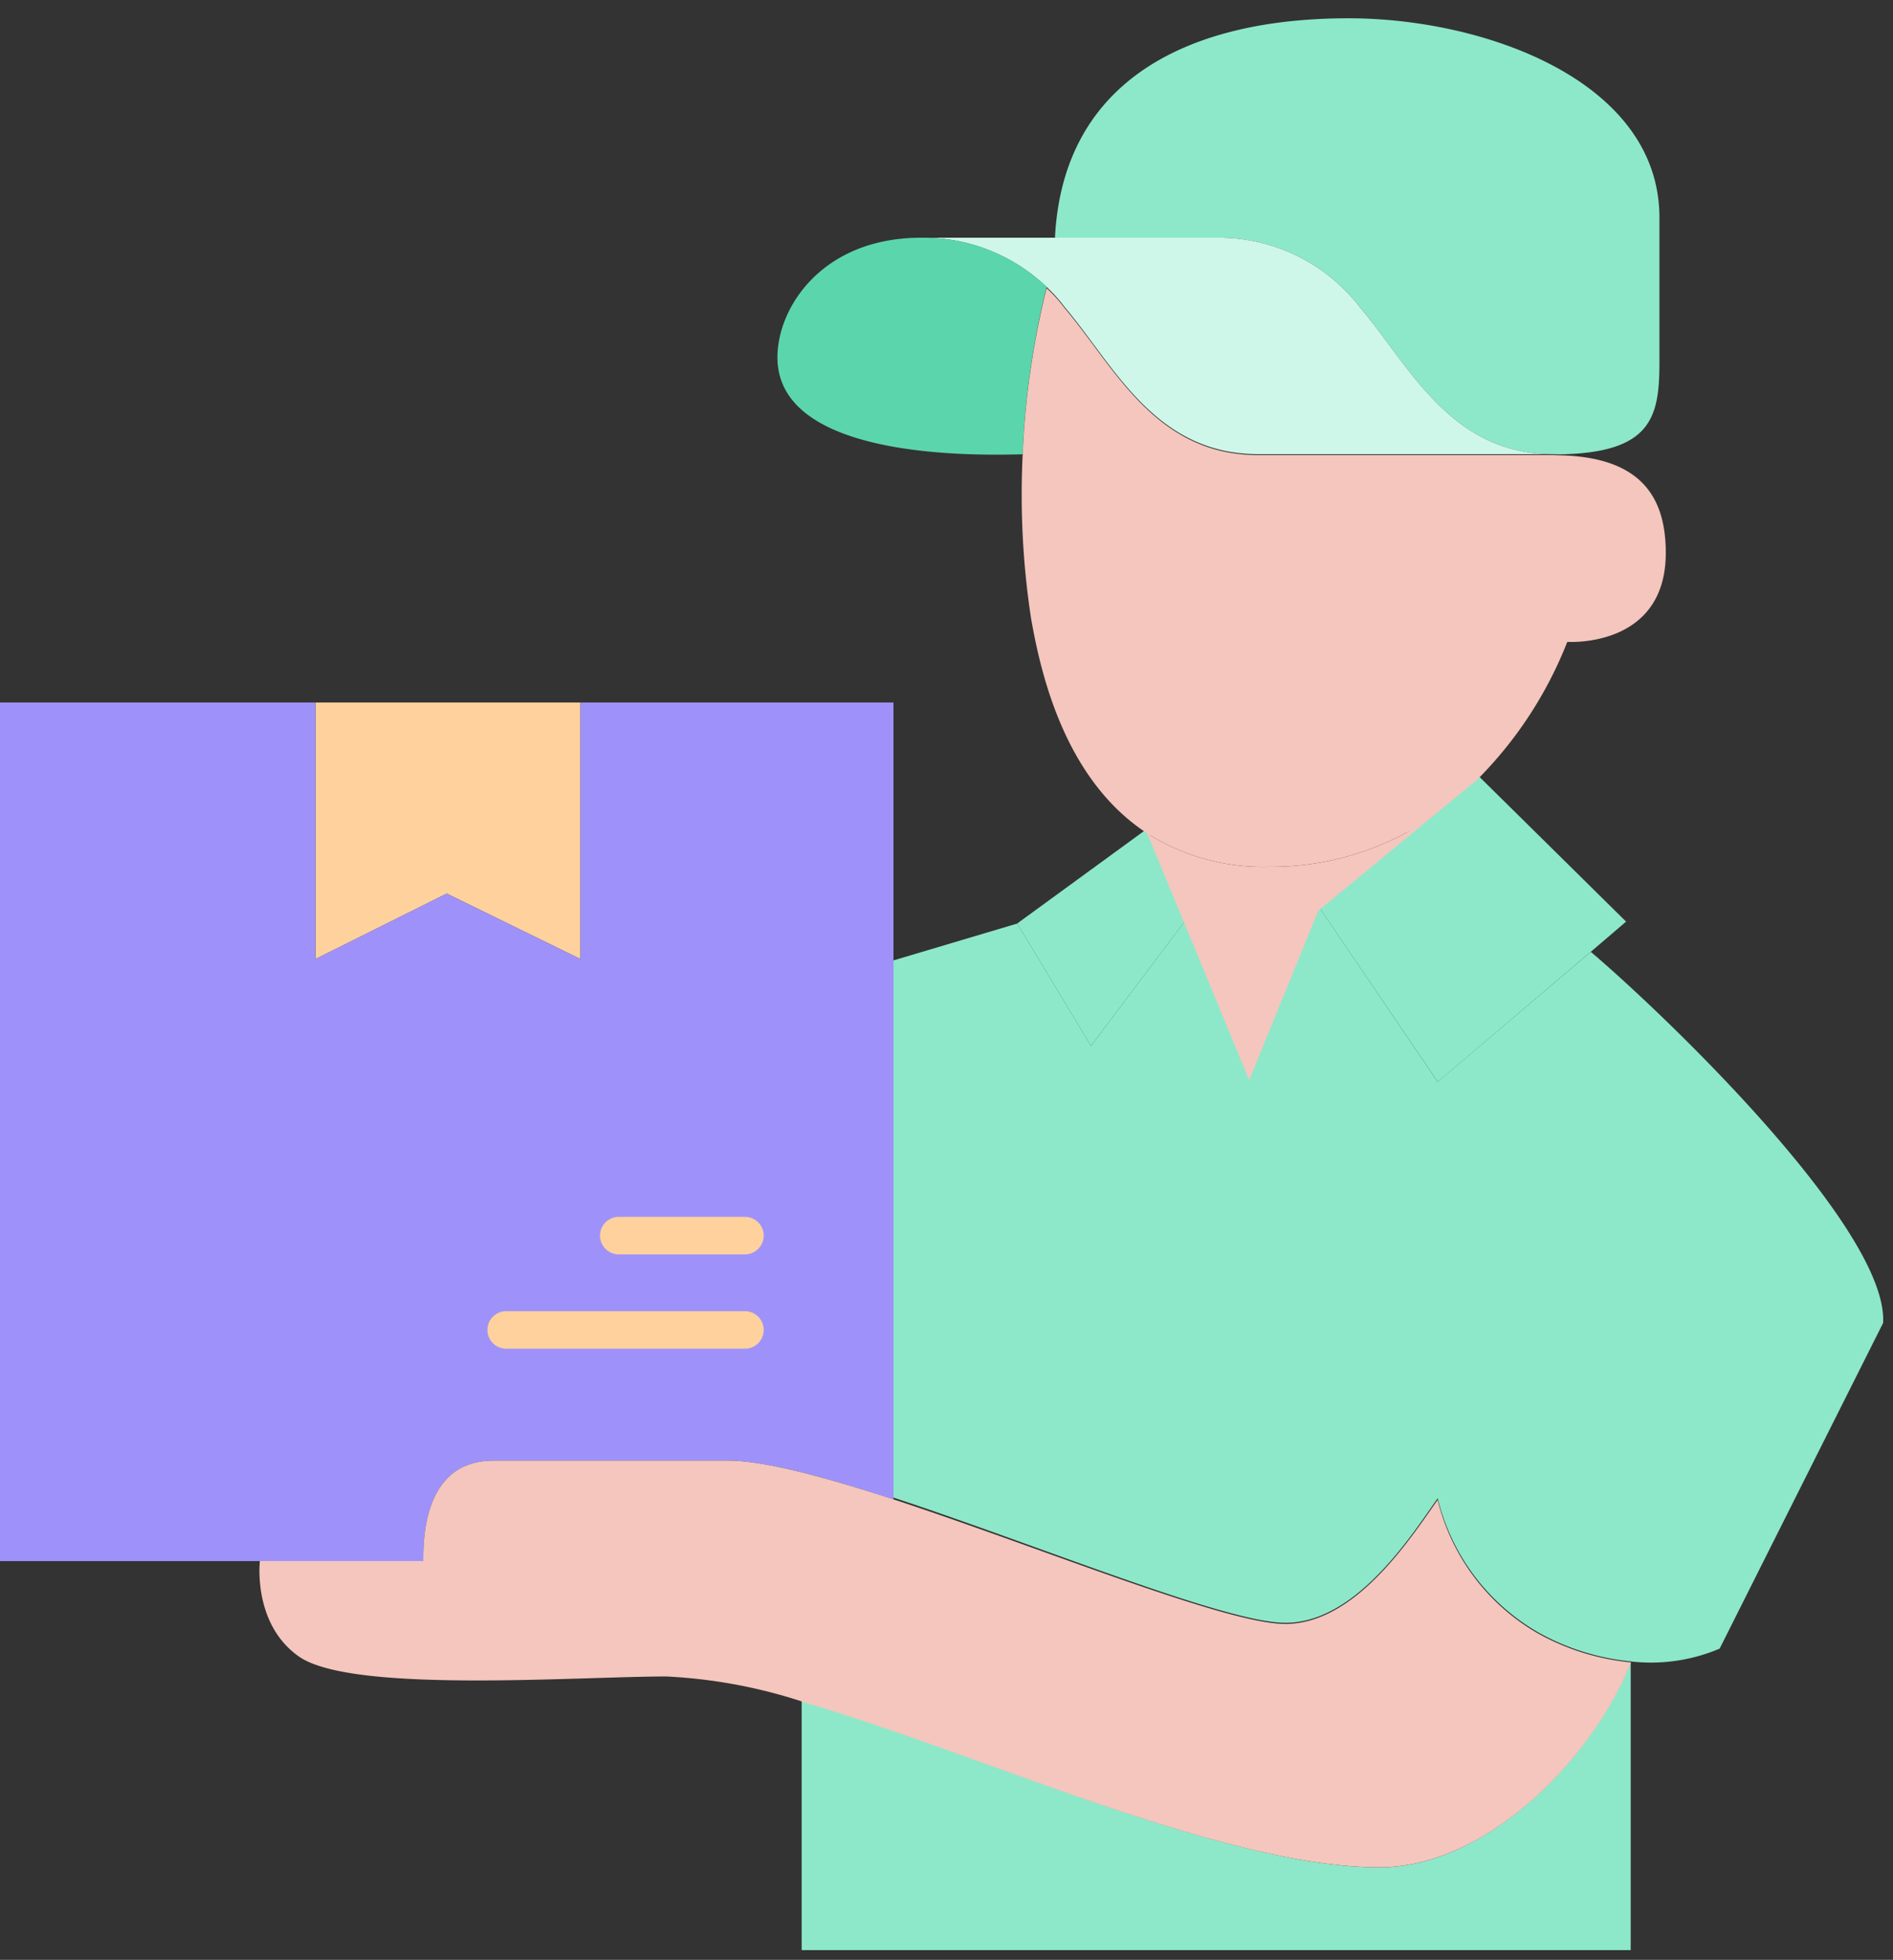
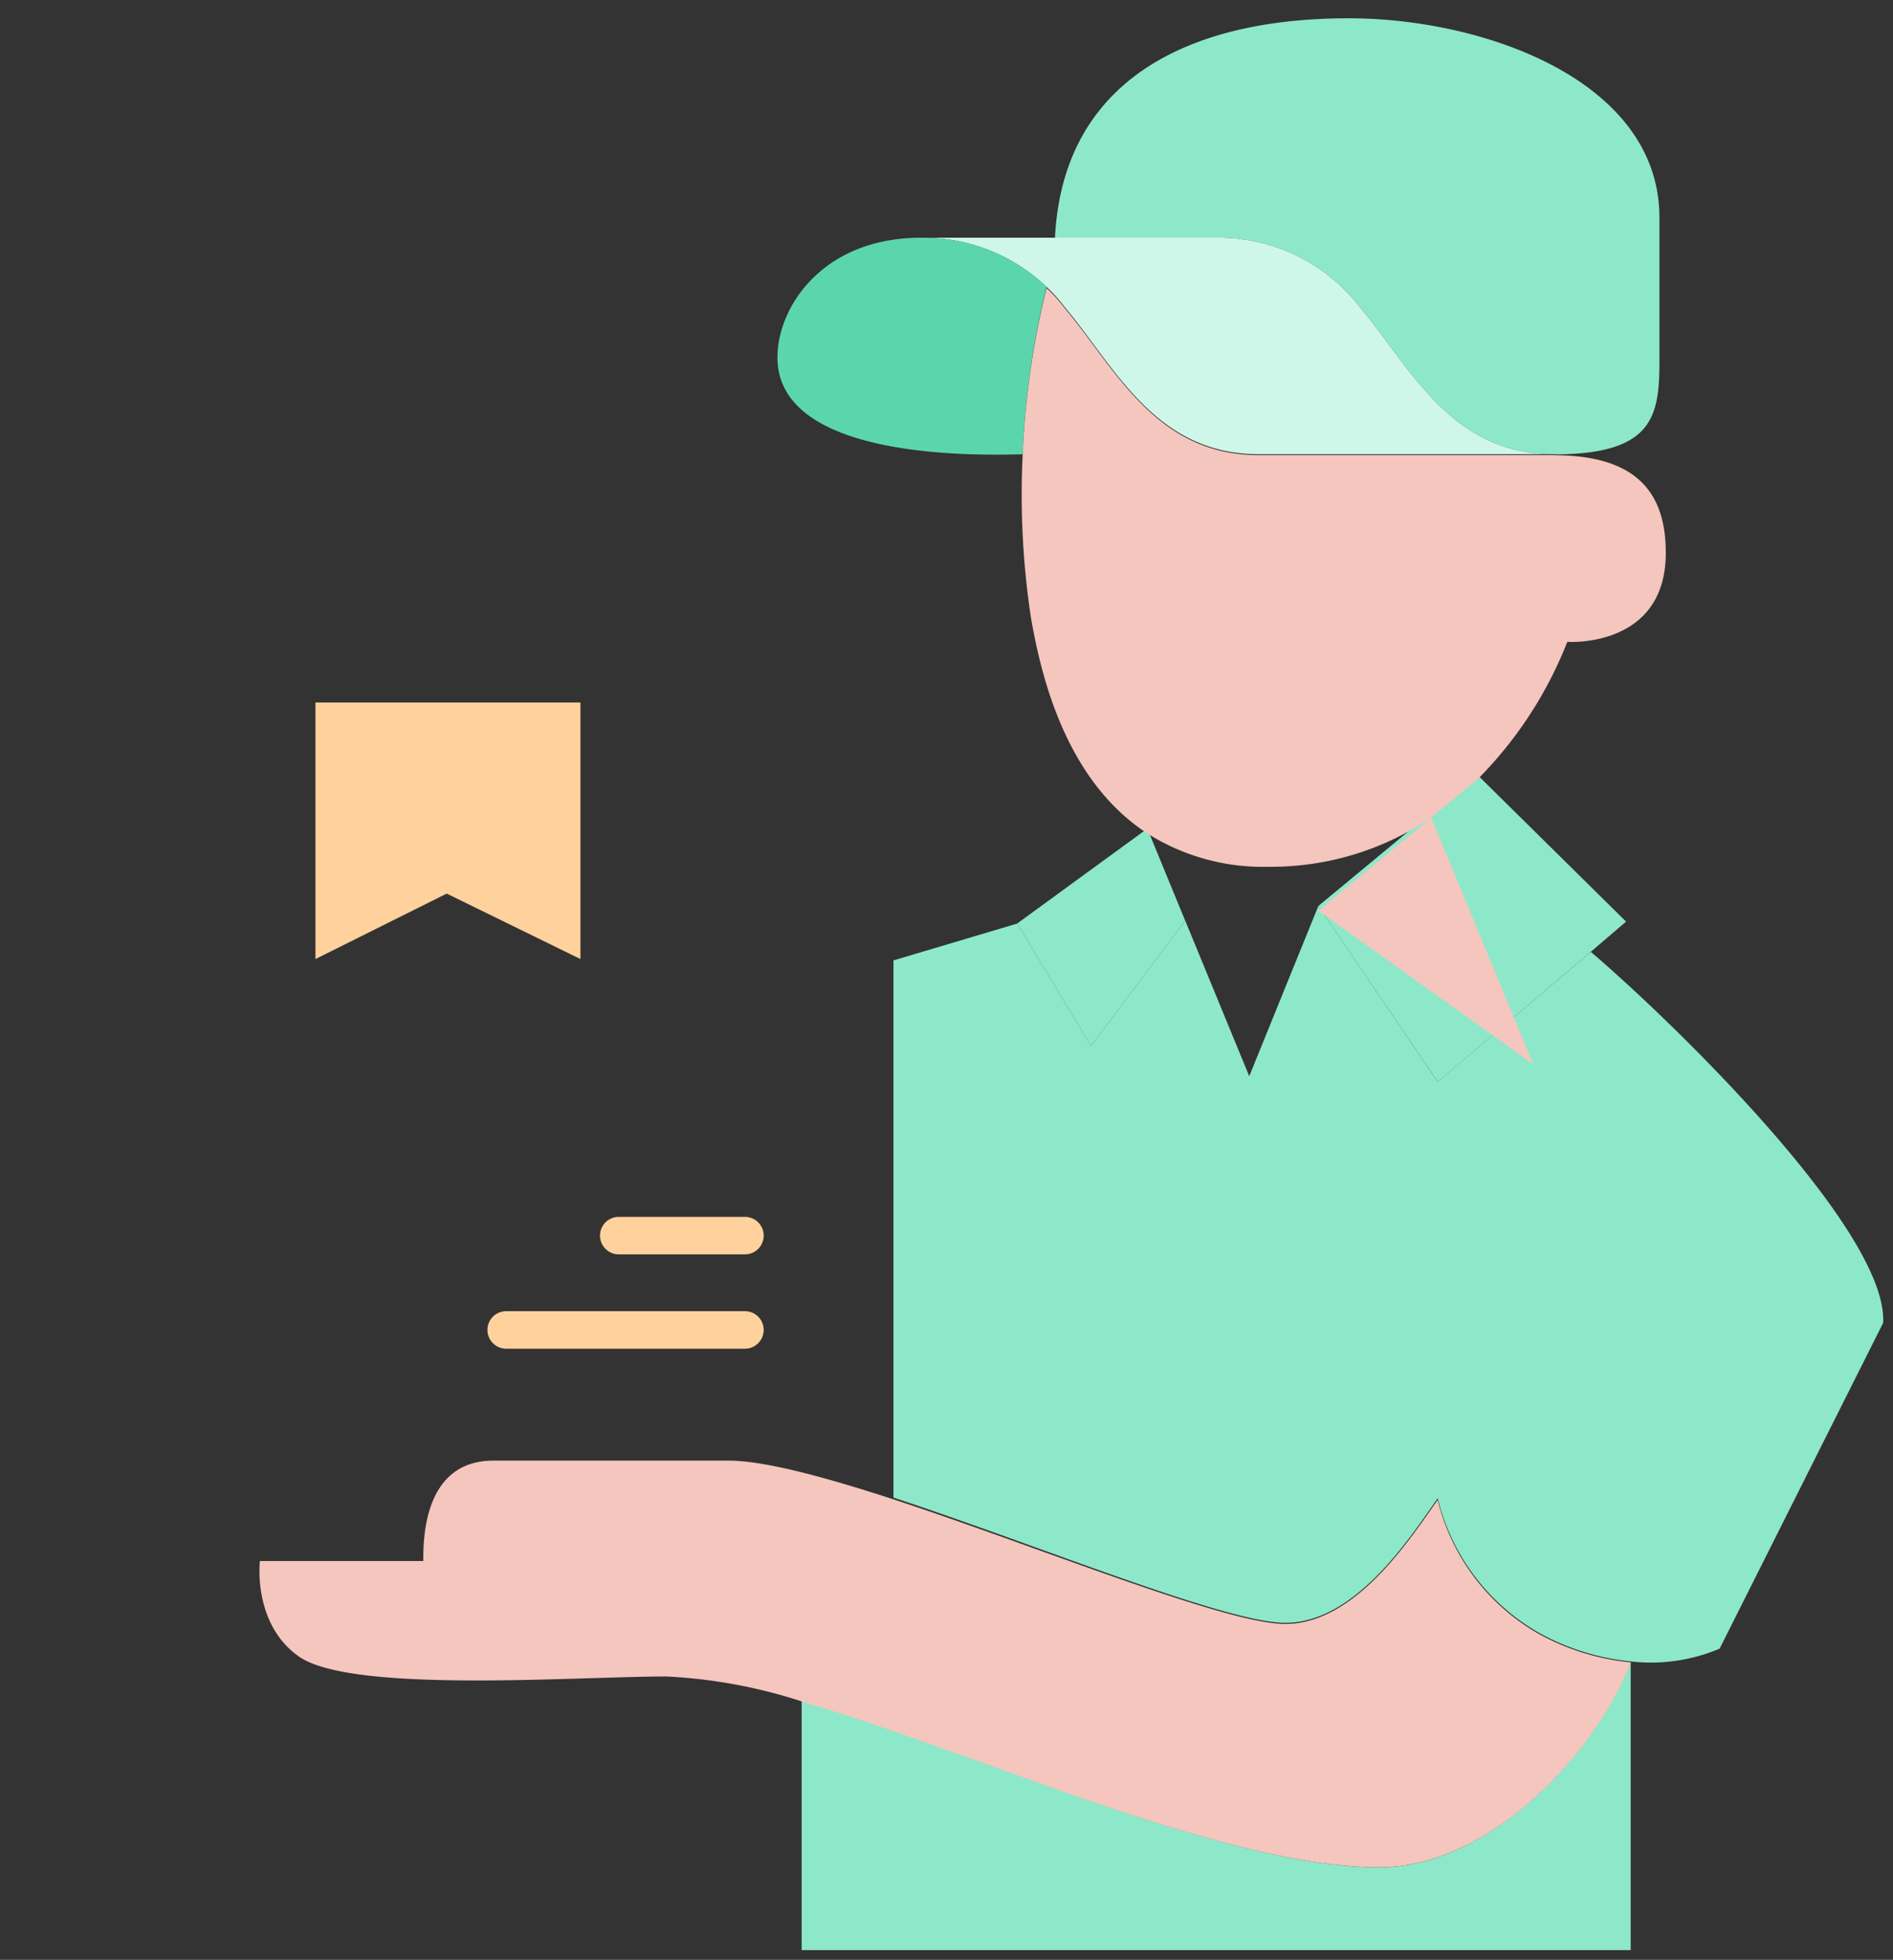
<svg xmlns="http://www.w3.org/2000/svg" width="97.053" height="100.5" viewBox="0 0 97.053 100.5">
  <rect x="0" y="0" width="97.053" height="100.5" fill="#333333" stroke="none" />
  <g id="ILUSTRACIJA_logistika" data-name="ILUSTRACIJA logistika" transform="translate(-569 -1556)">
    <path id="Path_1642" data-name="Path 1642" d="M0,0V13.157L6.73,9.8l6.856,3.357V0Z" transform="translate(585.173 1592.023)" fill="#fed19d" />
-     <path id="Path_1643" data-name="Path 1643" d="M0,0V44.03H21.7c0-1.1,0-5.155,3.6-5.155h12.05c1.854,0,4.953.846,8.458,1.991V0H29.759V13.157L22.9,9.8l-6.73,3.357V0Z" transform="translate(569 1592.023)" fill="#9e92fa" />
    <path id="Path_1644" data-name="Path 1644" d="M0,4.866l3.785,6.276L8.613,4.722,6.672,0Z" transform="translate(621.151 1598.491)" fill="#8de8c9" stroke="rgba(0,0,0,0)" stroke-width="1" />
    <path id="Path_1646" data-name="Path 1646" d="M0,6.74l6.122,9.018,7.85-6.672,1.806-1.545L8.14,0A11.684,11.684,0,0,0,5.793,1.941Z" transform="translate(636.59 1595.719)" fill="#8de8c9" stroke="rgba(0,0,0,0)" stroke-width="1" />
    <path id="Path_1640" data-name="Path 1640" d="M42.5,0c-1.893,4.77-7.261,10.525-12.89,10.525-8,0-20.5-5.88-29.614-8.545V14.764H42.5Z" transform="translate(610.105 1641.236)" fill="#8de8c9" stroke="rgba(0,0,0,0)" stroke-width="1" />
    <path id="Path_1647" data-name="Path 1647" d="M27.9,30.367a10.915,10.915,0,0,0,5.185,6.9A12.162,12.162,0,0,0,37.8,38.739a9.023,9.023,0,0,0,4.557-.657l8.381-16.7c.27-4.722-10.853-15.507-14.986-19.031L27.9,9.018,21.783,0,18.24,8.729,15.082,1.052l-.126-.3L10.129,7.174,6.344.9,0,2.79V30.338c7.56,2.491,17.033,6.421,20.093,6.421,3.611,0,6.431-4.432,7.811-6.392" transform="translate(614.808 1602.459)" fill="#8de8c9" stroke="rgba(0,0,0,0)" stroke-width="1" />
    <path id="Path_1648" data-name="Path 1648" d="M11.857.173C5.185.943.386,4.28,0,11.176v.077H8.265a9.132,9.132,0,0,1,7.377,3.578c2.52,2.972,4.6,7.521,9.9,7.521a1.571,1.571,0,0,1,.212.01c4.857-.048,5.233-1.914,5.233-4.742v-7.4C30.985,3.222,22.034,0,15.053,0a28.61,28.61,0,0,0-3.2.173" transform="translate(623.091 1556.938)" fill="#8de8c9" />
    <path id="Path_1649" data-name="Path 1649" d="M0,0A9.151,9.151,0,0,1,6.324,2.54a7.928,7.928,0,0,1,.927,1.039c2.52,2.972,4.6,7.521,9.9,7.521h15.13c-5.3,0-7.377-4.549-9.9-7.521A9.132,9.132,0,0,0,15,0H0Z" transform="translate(616.351 1568.19)" fill="#cef7e9" />
    <path id="Path_1650" data-name="Path 1650" d="M13.817,2.539A9.151,9.151,0,0,0,7.493,0H7.367C2.327,0,0,3.549,0,6.136c0,5.434,10.921,4.992,12.552,4.972h.019a42.657,42.657,0,0,1,1.217-8.541Z" transform="translate(608.859 1568.19)" fill="#5bd6ac" />
    <path id="Path_1641" data-name="Path 1641" d="M8.394,5.15H.023s-.386,3.229,2.008,4.9c2.723,1.9,14.213,1.019,18.829,1.019A26.5,26.5,0,0,1,27.8,12.347v.01c9.115,2.652,21.609,8.5,29.614,8.5,5.629,0,11-5.727,12.89-10.474v-.038a12.206,12.206,0,0,1-4.712-1.461,10.868,10.868,0,0,1-5.185-6.87c-1.381,1.951-4.2,6.361-7.811,6.361-3.061,0-12.533-3.911-20.093-6.39C29,.846,25.9,0,24.046,0H12c-3.6,0-3.6,4.055-3.6,5.15" transform="translate(582.301 1630.9)" fill="#f4c6bd" />
-     <path id="Path_1645" data-name="Path 1645" d="M14.561,0A14.6,14.6,0,0,1,6.218,2.527,11.082,11.082,0,0,1,0,.817v.01l1.941,4.7.126.3,3.157,7.639L8.767,4.776Z" transform="translate(627.822 1597.923)" fill="#f4c6bd" />
+     <path id="Path_1645" data-name="Path 1645" d="M14.561,0v.01l1.941,4.7.126.3,3.157,7.639L8.767,4.776Z" transform="translate(627.822 1597.923)" fill="#f4c6bd" />
    <path id="Path_1651" data-name="Path 1651" d="M1.266.029A42.58,42.58,0,0,0,.049,8.561a42.13,42.13,0,0,0,.425,8.321c.521,3,1.777,8.34,5.967,11.069a11.082,11.082,0,0,0,6.218,1.71A14.6,14.6,0,0,0,21,27.135L23.348,25.2a20.673,20.673,0,0,0,4.625-7.072s5.05.346,5.05-4.564c0-3.017-1.419-4.949-5.562-5.006a1.572,1.572,0,0,0-.212-.01H12.119c-5.3,0-7.377-4.545-9.9-7.514A7.923,7.923,0,0,0,1.295,0Z" transform="translate(621.381 1570.787)" fill="#f4c6bd" />
    <path id="Line_78" data-name="Line 78" d="M.966,1.924H7.435A.962.962,0,1,0,7.435,0H.966a.962.962,0,1,0,0,1.924Z" transform="translate(599.758 1618.4)" fill="#fed19d" />
    <path id="Line_79" data-name="Line 79" d="M.966,1.924H13.206a.962.962,0,1,0,0-1.924H.966a.962.962,0,1,0,0,1.924Z" transform="translate(593.986 1623.237)" fill="#fed19d" />
    <rect id="Rectangle_224" data-name="Rectangle 224" width="96.552" height="100" transform="translate(569 1556)" fill="none" />
  </g>
</svg>